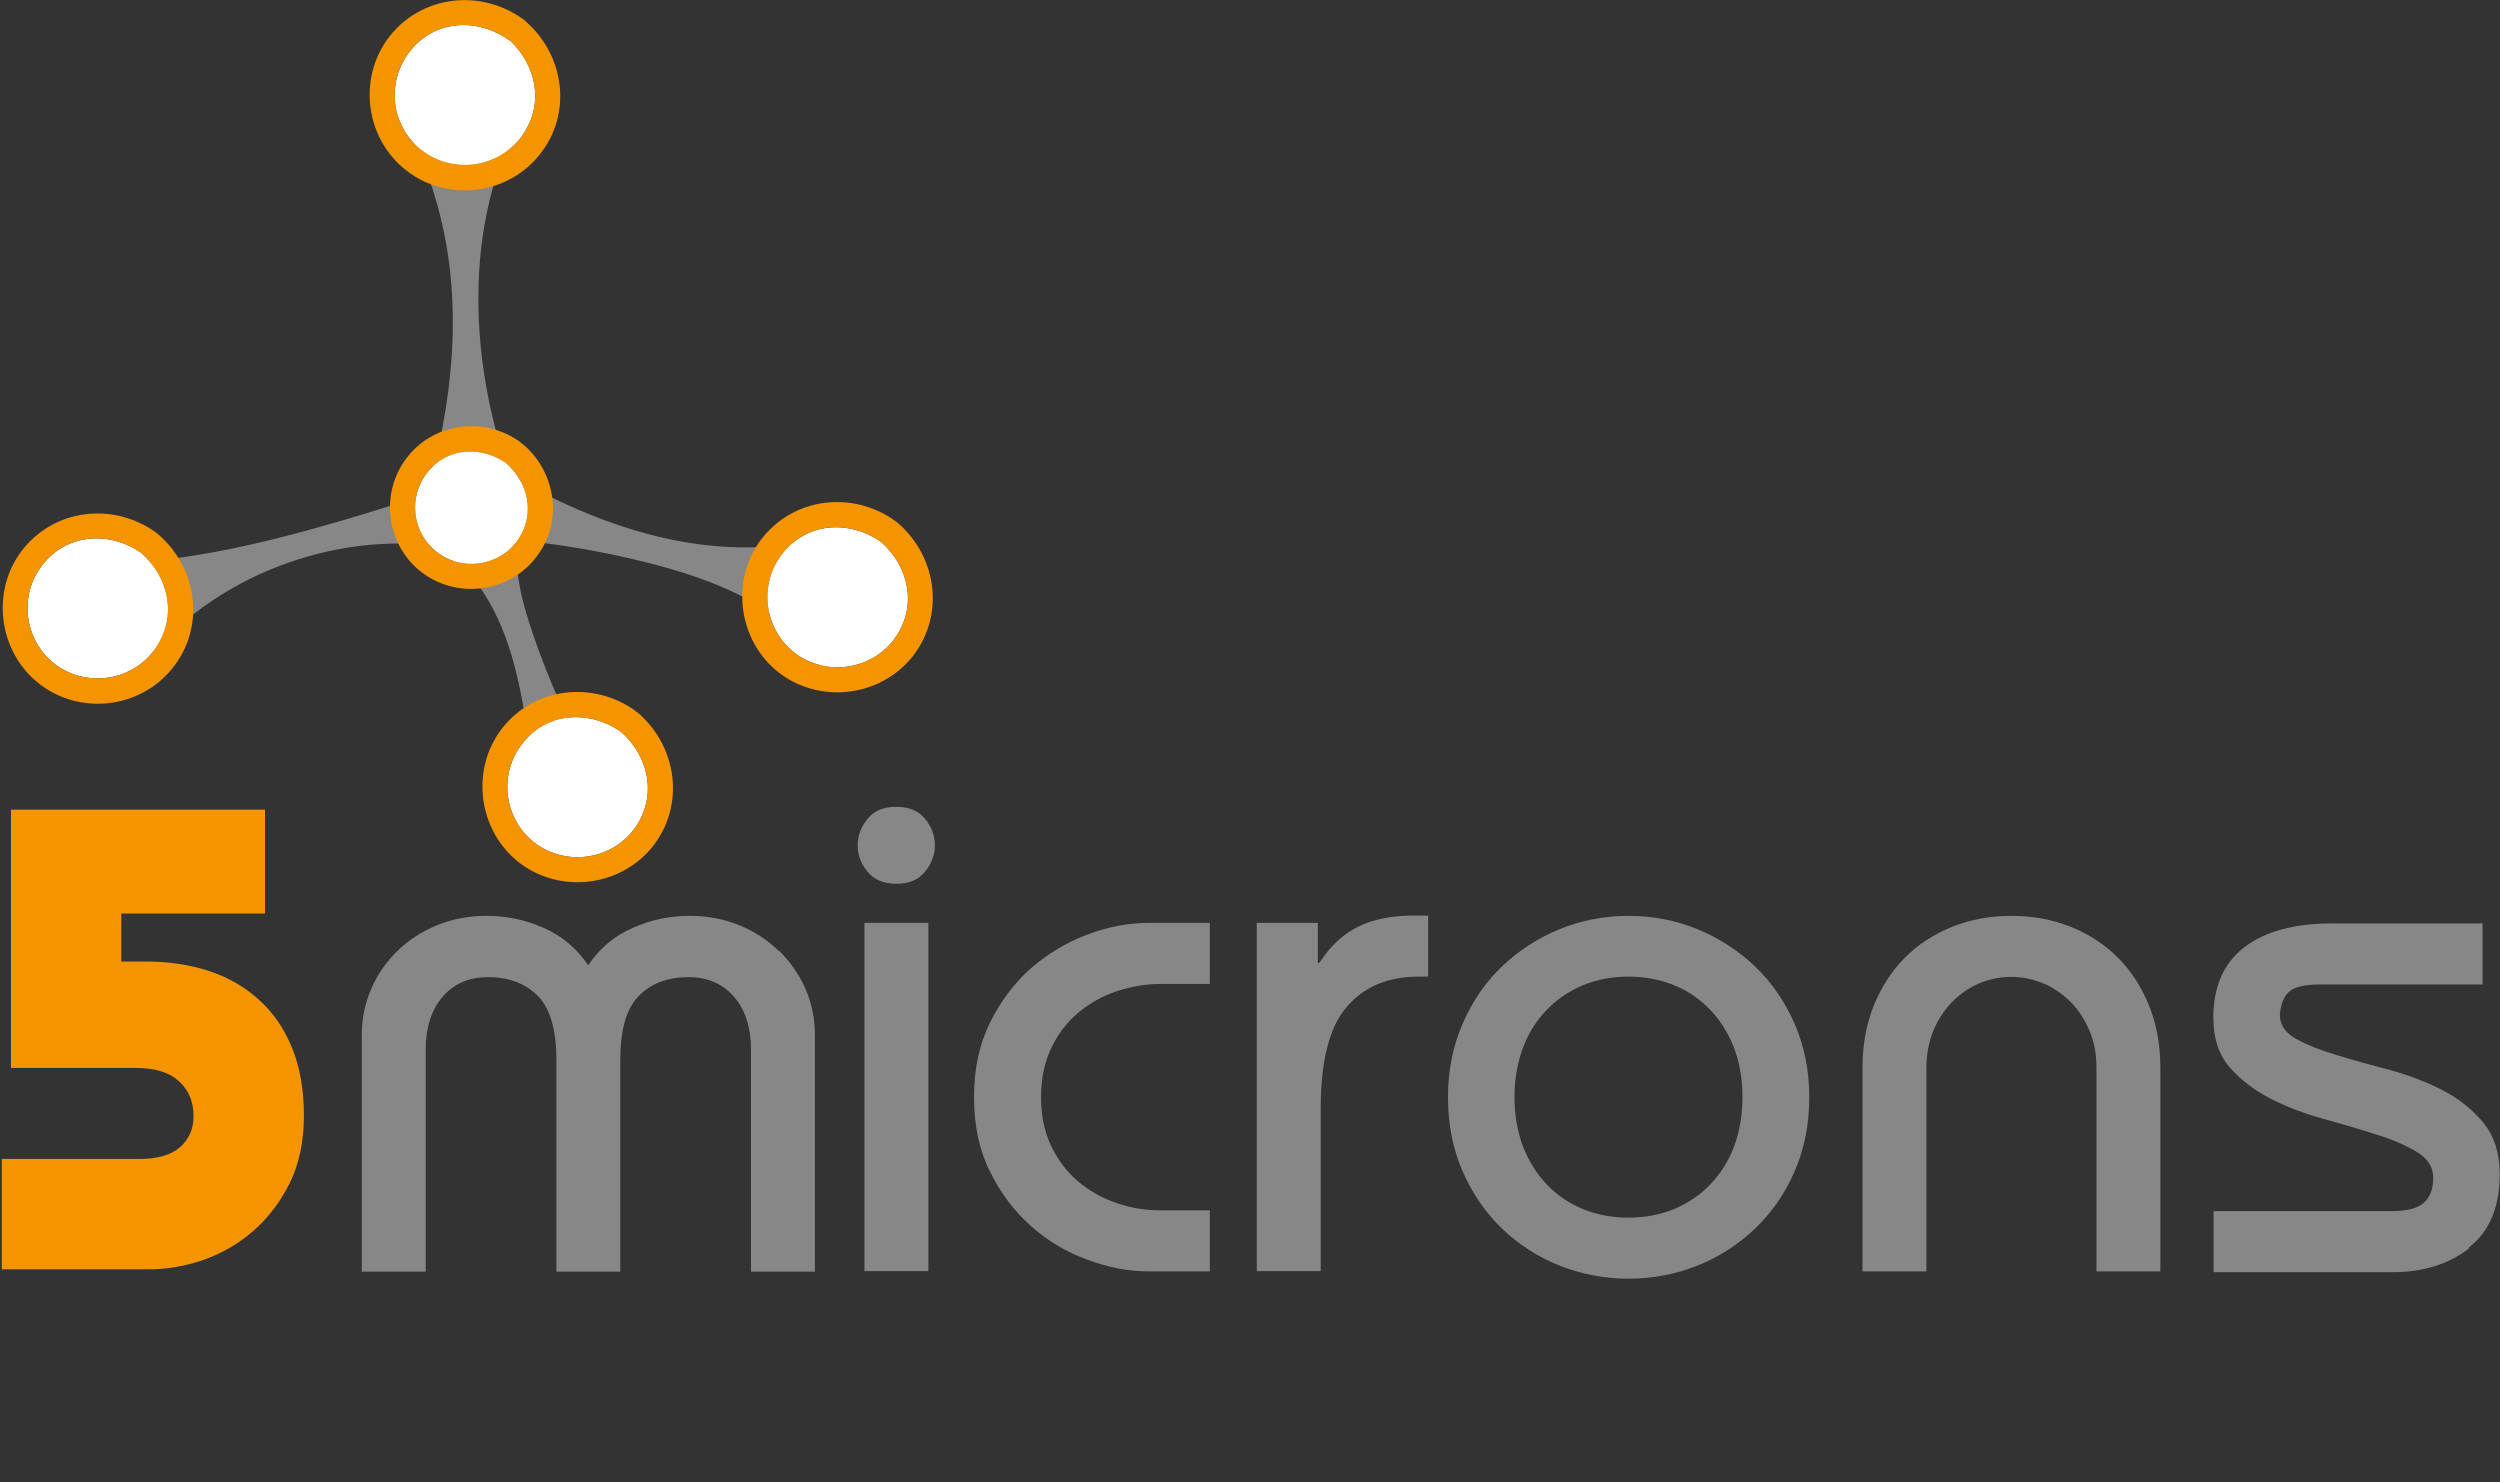
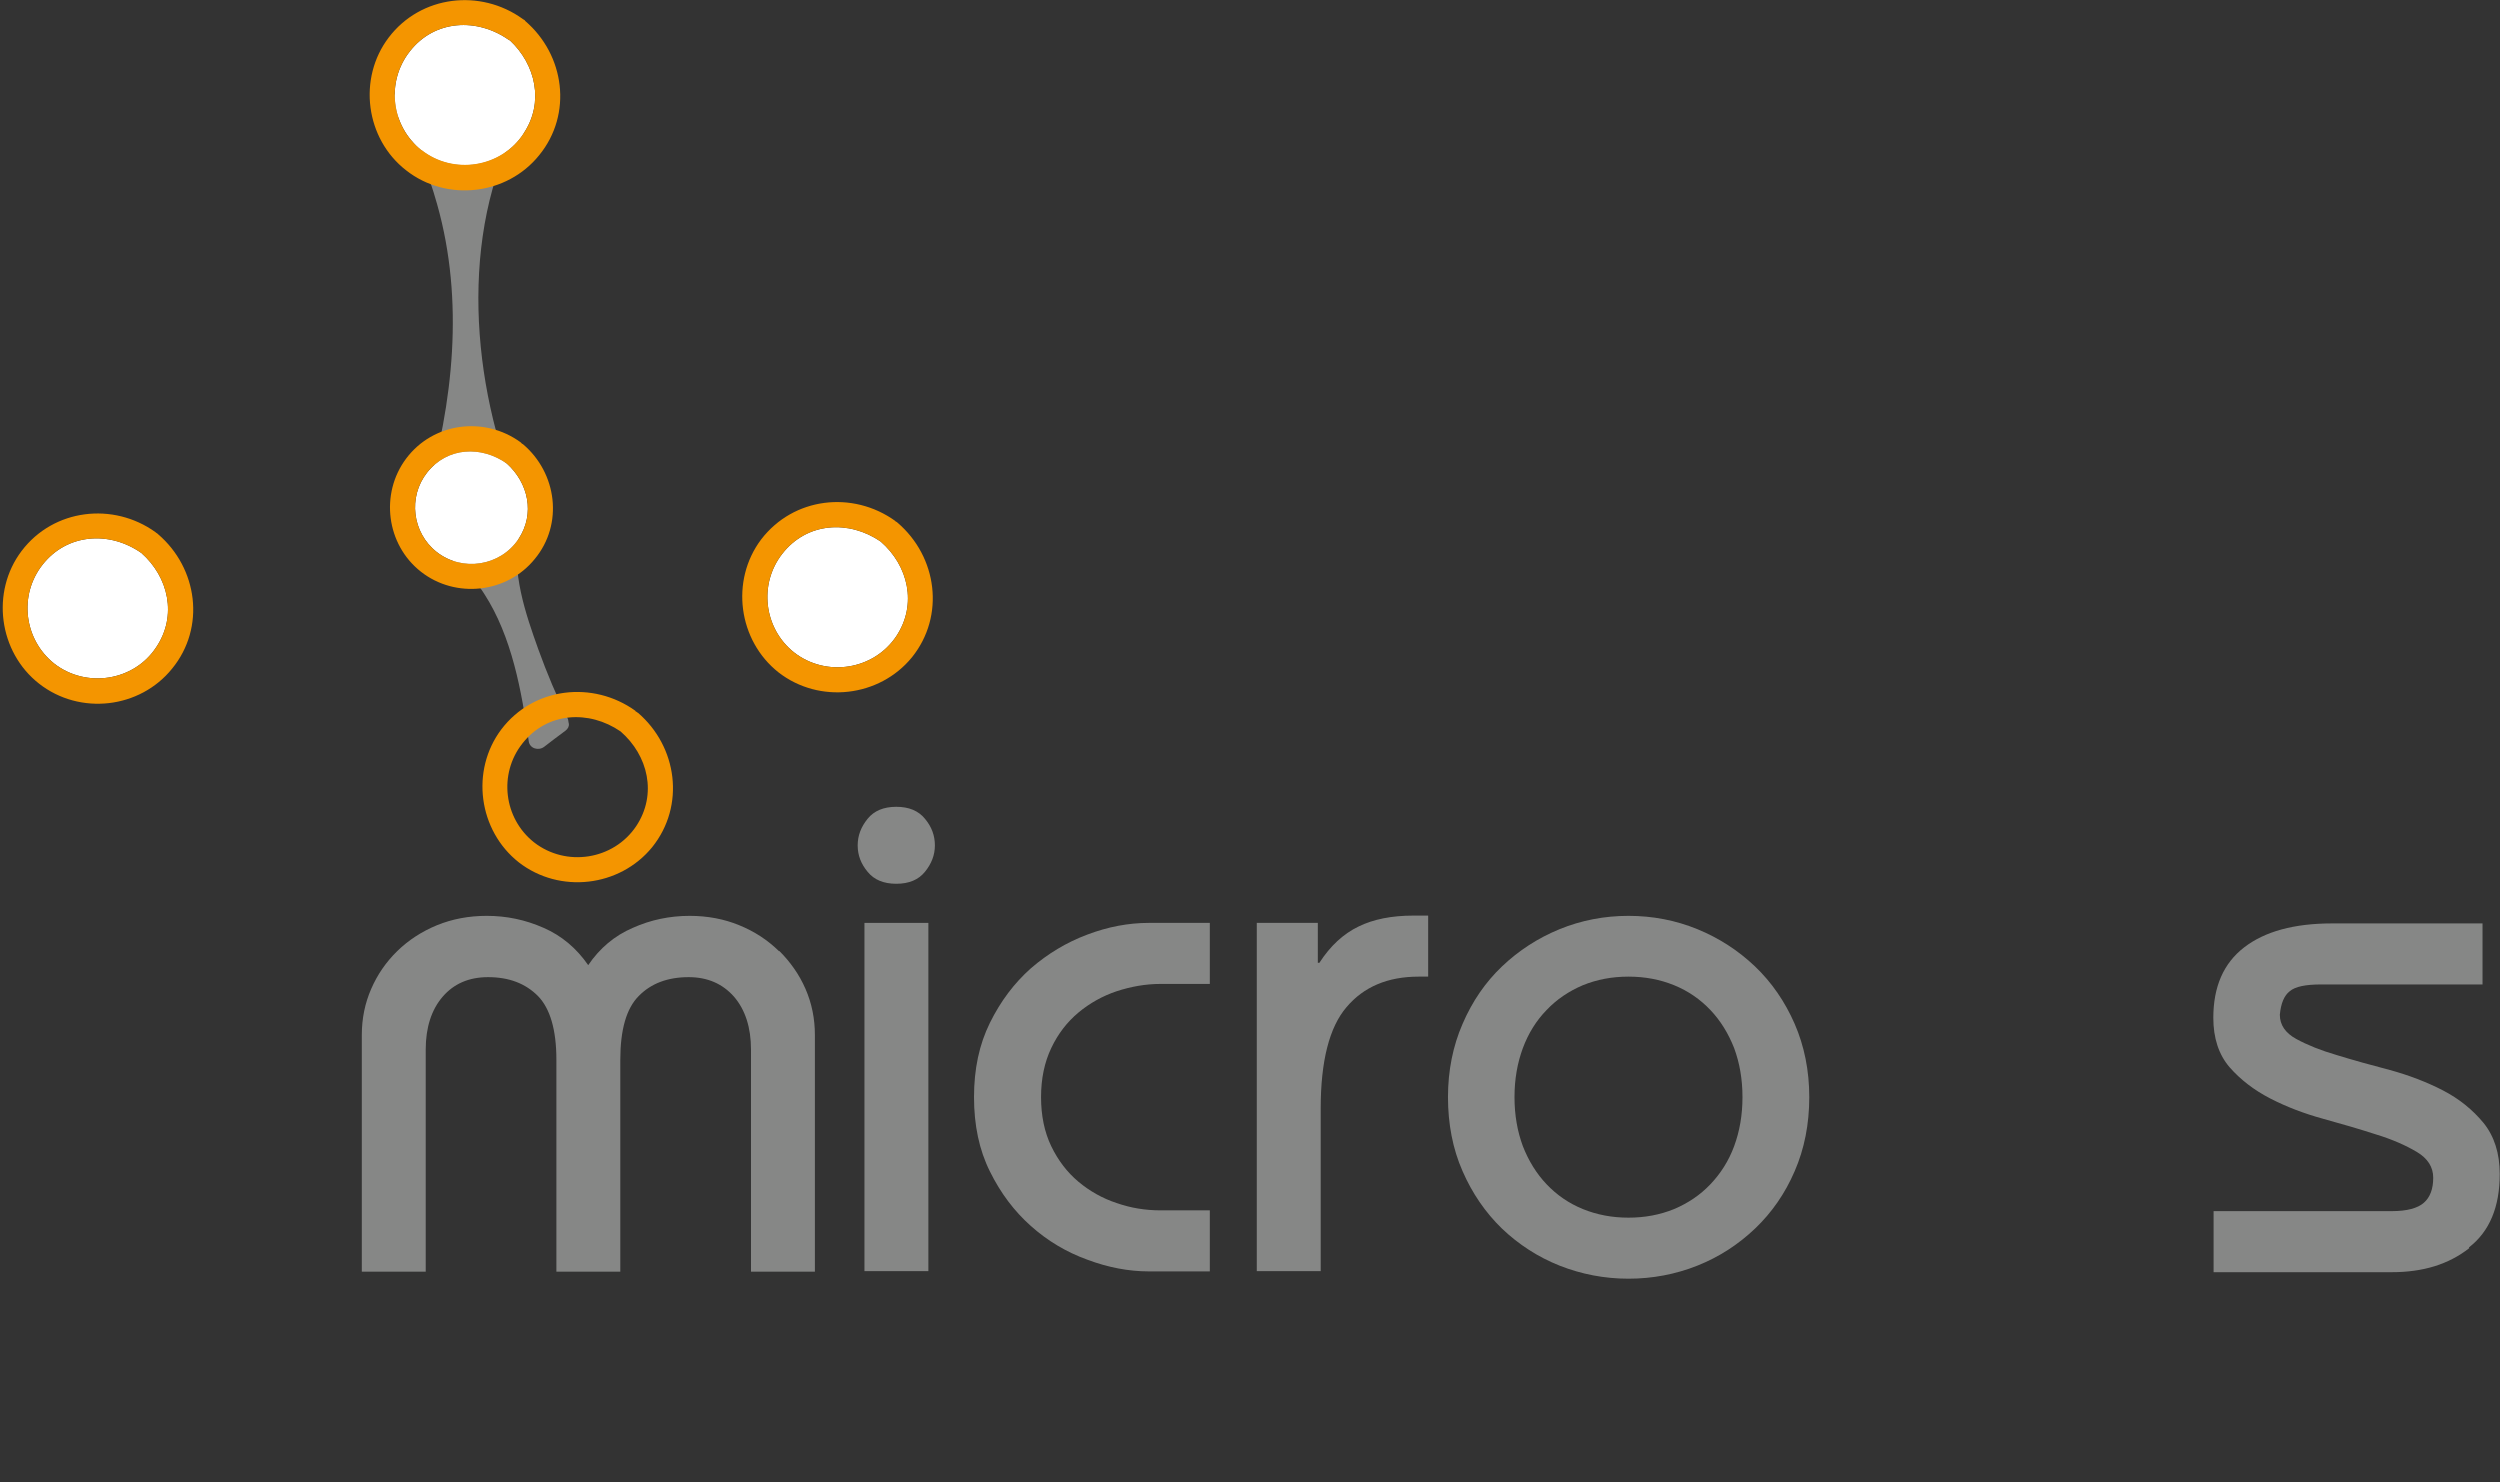
<svg xmlns="http://www.w3.org/2000/svg" width="140" height="83" viewBox="0 0 140 83" fill="none">
  <rect x="0" y="0" width="140" height="83" fill="#333333" stroke="none" />
-   <path d="M26.192 27.492C26.133 27.127 25.753 26.995 25.447 27.097C22.671 28.105 19.852 28.982 17.003 29.756C14.783 30.355 12.533 30.881 10.255 31.202C8.575 31.436 6.603 31.713 4.981 31.07C4.47 30.866 4.076 31.509 4.397 31.918C5.58 33.393 6.763 34.854 7.932 36.329C7.99 36.402 8.063 36.446 8.136 36.475C8.297 36.578 8.502 36.578 8.677 36.388C12.972 31.684 19.896 29.464 26.075 30.837C26.425 30.91 26.703 30.515 26.644 30.223C26.498 29.318 26.338 28.397 26.192 27.492Z" fill="#868786" />
  <path d="M29.259 4.835C26.937 4.981 24.599 5.113 22.277 5.244C21.999 5.259 21.868 5.449 21.853 5.668C21.809 5.814 21.838 5.975 21.955 6.121C23.212 7.596 23.971 9.626 24.483 11.452C26.002 16.843 25.388 22.554 23.825 27.872C23.723 28.207 24 28.704 24.409 28.573C25.666 28.178 26.922 27.798 28.178 27.404C28.529 27.302 28.689 27.01 28.573 26.659C26.177 20.115 25.841 11.657 29.77 5.682C30.048 5.273 29.697 4.835 29.245 4.85L29.259 4.835Z" fill="#868786" />
-   <path d="M46.306 30.501C46.277 30.209 46.058 30.077 45.839 30.077C45.751 30.077 45.664 30.077 45.561 30.106C44.32 30.603 42.333 30.705 40.828 30.632C36.037 30.399 31.48 28.427 27.448 25.958C27.039 25.709 26.571 26.016 26.615 26.484C26.732 27.565 26.834 28.631 26.937 29.712C26.966 29.931 27.185 30.136 27.404 30.15C29.975 30.267 32.575 30.662 35.088 31.231C38.959 32.108 43.823 33.612 45.941 37.264C46.248 37.776 47.008 37.556 46.934 36.943C46.715 34.795 46.496 32.648 46.292 30.501H46.306Z" fill="#868786" />
  <path d="M31.845 40.507C31.845 40.507 31.845 40.449 31.83 40.405C31.83 40.376 31.83 40.361 31.816 40.332C31.816 40.303 31.816 40.288 31.801 40.259C31.173 39.002 30.632 37.702 30.15 36.373C29.434 34.372 28.602 31.976 29.084 29.829C29.172 29.434 28.66 29.113 28.324 29.303C27.433 29.814 26.557 30.311 25.666 30.822C25.3 31.027 25.242 31.655 25.709 31.801C25.739 31.801 25.768 31.83 25.797 31.845C25.826 31.859 25.87 31.889 25.885 31.903C25.943 31.947 26.002 31.991 26.06 32.035C26.25 32.181 26.294 32.224 26.498 32.444C26.732 32.692 26.937 32.969 27.112 33.247C28.675 35.657 29.215 38.725 29.61 41.515C29.668 41.924 30.165 42.056 30.472 41.822C30.866 41.515 31.275 41.208 31.669 40.916C31.816 40.799 31.874 40.668 31.859 40.522L31.845 40.507Z" fill="#868786" />
  <path d="M50.192 35.628C48.921 37.527 46.263 37.936 44.466 36.534C42.771 35.19 42.479 32.707 43.808 31.012C45.196 29.23 47.548 29.113 49.316 30.326C50.864 31.669 51.375 33.846 50.192 35.628Z" fill="white" />
  <path d="M50.265 29.274C50.265 29.274 50.207 29.215 50.163 29.201H50.148L50.134 29.172C47.752 27.462 44.437 27.842 42.625 30.209C40.887 32.517 41.34 35.877 43.604 37.659C45.883 39.426 49.242 39.046 51.068 36.811C52.938 34.489 52.485 31.173 50.265 29.274ZM44.466 36.534C42.771 35.19 42.479 32.707 43.808 31.012C45.196 29.23 47.548 29.113 49.316 30.326C50.864 31.669 51.375 33.846 50.192 35.628C48.921 37.527 46.263 37.936 44.466 36.534Z" fill="#F49500" />
  <path d="M29.318 7.494C28.061 9.407 25.388 9.816 23.606 8.414C21.897 7.07 21.605 4.587 22.949 2.878C24.336 1.096 26.732 0.979 28.514 2.25C28.529 2.25 28.543 2.25 28.543 2.25C30.004 3.608 30.486 5.741 29.318 7.479V7.494Z" fill="white" />
  <path d="M29.405 1.154C29.405 1.154 29.347 1.096 29.303 1.081C29.303 1.081 29.298 1.081 29.288 1.081C29.288 1.081 29.288 1.066 29.259 1.052C26.893 -0.643 23.562 -0.263 21.765 2.104C20.027 4.397 20.465 7.771 22.744 9.539C25.008 11.321 28.383 10.941 30.194 8.692C32.078 6.384 31.626 3.068 29.405 1.169V1.154ZM23.606 8.414C21.897 7.07 21.605 4.587 22.949 2.878C24.336 1.096 26.732 0.979 28.514 2.25C28.529 2.25 28.543 2.25 28.543 2.25C30.004 3.608 30.486 5.741 29.318 7.479C28.061 9.393 25.388 9.802 23.606 8.399V8.414Z" fill="#F49500" />
-   <path d="M35.628 46.263C34.357 48.161 31.699 48.571 29.902 47.168C28.207 45.824 27.915 43.341 29.245 41.647C30.632 39.864 32.984 39.748 34.752 40.96C36.3 42.304 36.811 44.48 35.628 46.263Z" fill="white" />
  <path d="M35.701 39.908C35.701 39.908 35.643 39.85 35.599 39.835H35.584V39.806C33.203 38.097 29.873 38.477 28.076 40.843C26.338 43.151 26.791 46.511 29.055 48.293C31.334 50.06 34.693 49.681 36.519 47.446C38.389 45.123 37.936 41.807 35.716 39.908H35.701ZM29.902 47.168C28.207 45.824 27.915 43.341 29.245 41.647C30.632 39.864 32.984 39.748 34.752 40.96C36.3 42.304 36.811 44.48 35.628 46.263C34.357 48.161 31.699 48.571 29.902 47.168Z" fill="#F49500" />
  <path d="M29.04 30.18C28.017 31.713 25.885 32.035 24.453 30.91C23.08 29.829 22.846 27.828 23.913 26.469C25.052 25.023 26.951 24.95 28.383 25.958C29.581 27.039 29.975 28.762 29.04 30.18Z" fill="white" />
  <path d="M29.288 24.877C29.288 24.877 29.245 24.848 29.23 24.848C29.201 24.804 29.172 24.789 29.142 24.76C27.127 23.299 24.263 23.65 22.744 25.68C21.269 27.652 21.634 30.501 23.577 32.02C25.52 33.539 28.397 33.218 29.946 31.304C31.567 29.347 31.187 26.484 29.288 24.877ZM24.453 30.91C23.08 29.829 22.846 27.828 23.913 26.469C25.052 25.023 26.951 24.95 28.383 25.958C29.581 27.039 29.975 28.762 29.04 30.18C28.017 31.713 25.885 32.035 24.453 30.91Z" fill="#F49500" />
  <path d="M8.75 36.242C7.494 38.155 4.821 38.55 3.038 37.162C1.344 35.818 1.037 33.335 2.381 31.626C3.769 29.858 6.15 29.727 7.917 30.968C9.437 32.312 9.933 34.474 8.75 36.242Z" fill="white" />
  <path d="M8.838 29.902C8.838 29.902 8.779 29.843 8.735 29.829L8.706 29.8C6.34 28.105 3.009 28.485 1.212 30.851C-0.526 33.145 -0.073 36.519 2.191 38.287C4.47 40.069 7.83 39.689 9.641 37.44C11.525 35.132 11.073 31.816 8.852 29.916L8.838 29.902ZM3.038 37.162C1.344 35.818 1.037 33.335 2.381 31.626C3.769 29.858 6.15 29.727 7.917 30.968C9.437 32.312 9.933 34.474 8.75 36.242C7.494 38.155 4.821 38.55 3.038 37.162Z" fill="#F49500" />
  <path d="M43.618 53.26C42.99 52.646 42.26 52.164 41.398 51.813C40.551 51.463 39.616 51.288 38.623 51.288C37.513 51.288 36.446 51.507 35.438 51.959C34.416 52.398 33.583 53.099 32.94 54.048C32.283 53.099 31.45 52.398 30.442 51.959C29.42 51.507 28.368 51.288 27.258 51.288C26.25 51.288 25.33 51.463 24.468 51.813C23.621 52.164 22.876 52.646 22.247 53.26C21.619 53.873 21.137 54.574 20.787 55.378C20.436 56.181 20.261 57.043 20.261 57.963V71.212H23.84V58.781C23.84 57.54 24.161 56.546 24.789 55.816C25.417 55.086 26.265 54.72 27.331 54.72C28.5 54.72 29.42 55.071 30.121 55.772C30.808 56.473 31.158 57.671 31.158 59.351V71.212H34.737V59.351C34.737 57.671 35.073 56.473 35.774 55.772C36.461 55.071 37.396 54.72 38.564 54.72C39.616 54.72 40.463 55.086 41.106 55.816C41.734 56.546 42.056 57.54 42.056 58.781V71.212H45.634V57.963C45.634 57.043 45.459 56.181 45.108 55.378C44.758 54.574 44.261 53.873 43.648 53.26H43.618Z" fill="#868786" />
  <path d="M51.989 51.682H48.41V71.183H51.989V51.682Z" fill="#868786" />
  <path d="M50.192 49.491C50.893 49.491 51.434 49.272 51.799 48.819C52.164 48.366 52.354 47.884 52.354 47.343C52.354 46.803 52.179 46.306 51.799 45.853C51.434 45.401 50.893 45.181 50.192 45.181C49.491 45.181 48.95 45.401 48.585 45.853C48.22 46.306 48.03 46.788 48.03 47.343C48.03 47.899 48.22 48.381 48.585 48.819C48.95 49.272 49.491 49.491 50.192 49.491Z" fill="#868786" />
  <path d="M60.885 52.339C59.716 52.778 58.679 53.406 57.73 54.224C56.795 55.056 56.035 56.064 55.436 57.277C54.837 58.489 54.545 59.862 54.545 61.44C54.545 63.017 54.837 64.405 55.436 65.603C56.035 66.816 56.795 67.823 57.73 68.656C58.664 69.489 59.716 70.117 60.885 70.54C62.053 70.979 63.207 71.198 64.332 71.198H67.75V67.78H64.99C64.142 67.78 63.324 67.648 62.535 67.371C61.732 67.108 61.016 66.699 60.388 66.173C59.76 65.647 59.249 64.975 58.869 64.186C58.489 63.397 58.299 62.477 58.299 61.44C58.299 60.403 58.489 59.497 58.869 58.694C59.249 57.89 59.76 57.233 60.388 56.707C61.016 56.181 61.747 55.772 62.535 55.509C63.339 55.246 64.157 55.1 64.99 55.1H67.75V51.682H64.332C63.193 51.682 62.039 51.901 60.885 52.339Z" fill="#868786" />
  <path d="M76.077 51.886C75.23 52.295 74.499 52.967 73.886 53.917H73.798V51.682H70.38V71.183H73.959V62.083C73.959 59.424 74.441 57.525 75.405 56.4C76.369 55.261 77.713 54.691 79.451 54.691H79.977V51.273H79.159C77.932 51.273 76.909 51.477 76.077 51.886Z" fill="#868786" />
  <path d="M101.319 61.44C101.319 59.95 101.041 58.577 100.501 57.335C99.96 56.093 99.215 55.013 98.281 54.121C97.346 53.23 96.265 52.529 95.052 52.033C93.84 51.536 92.54 51.288 91.196 51.288C89.852 51.288 88.552 51.536 87.339 52.033C86.127 52.529 85.046 53.23 84.111 54.121C83.176 55.013 82.446 56.079 81.905 57.335C81.365 58.577 81.087 59.95 81.087 61.44C81.087 62.93 81.35 64.332 81.905 65.588C82.446 66.83 83.191 67.911 84.111 68.802C85.046 69.693 86.127 70.394 87.339 70.876C88.566 71.359 89.852 71.607 91.196 71.607C92.54 71.607 93.84 71.359 95.052 70.876C96.265 70.394 97.346 69.693 98.281 68.802C99.215 67.911 99.96 66.845 100.501 65.588C101.041 64.347 101.319 62.959 101.319 61.44ZM97.112 64.186C96.805 65.019 96.352 65.72 95.783 66.319C95.213 66.918 94.541 67.371 93.752 67.707C92.963 68.028 92.116 68.189 91.196 68.189C90.275 68.189 89.428 68.028 88.639 67.707C87.851 67.385 87.179 66.918 86.609 66.319C86.039 65.72 85.601 65.004 85.28 64.186C84.973 63.353 84.812 62.448 84.812 61.44C84.812 60.432 84.973 59.526 85.28 58.694C85.586 57.876 86.025 57.16 86.609 56.561C87.179 55.962 87.851 55.509 88.639 55.173C89.428 54.852 90.275 54.691 91.196 54.691C92.116 54.691 92.963 54.852 93.752 55.173C94.541 55.495 95.213 55.962 95.783 56.561C96.352 57.16 96.79 57.876 97.112 58.694C97.419 59.526 97.579 60.432 97.579 61.44C97.579 62.448 97.419 63.353 97.112 64.186Z" fill="#868786" />
-   <path d="M114.48 55.086C115.05 55.349 115.547 55.699 115.985 56.137C116.423 56.59 116.759 57.116 117.022 57.744C117.285 58.372 117.402 59.059 117.402 59.819V71.198H120.981V59.819C120.981 58.548 120.776 57.379 120.353 56.327C119.929 55.276 119.345 54.37 118.6 53.625C117.855 52.88 116.978 52.31 115.956 51.901C114.933 51.492 113.838 51.288 112.64 51.288C111.442 51.288 110.346 51.492 109.324 51.901C108.301 52.31 107.425 52.88 106.68 53.625C105.935 54.37 105.351 55.276 104.927 56.327C104.503 57.379 104.299 58.548 104.299 59.819V71.198H107.878V59.819C107.878 59.059 108.009 58.372 108.258 57.744C108.52 57.116 108.856 56.59 109.295 56.137C109.733 55.684 110.23 55.334 110.799 55.086C111.369 54.837 111.982 54.706 112.625 54.706C113.268 54.706 113.881 54.837 114.451 55.086H114.48Z" fill="#868786" />
  <path d="M138.262 69.854C139.416 68.963 139.985 67.59 139.985 65.749C139.985 64.581 139.679 63.631 139.08 62.886C138.466 62.141 137.707 61.528 136.801 61.06C135.895 60.593 134.902 60.213 133.836 59.921C132.769 59.643 131.776 59.366 130.87 59.088C129.965 58.825 129.205 58.518 128.591 58.182C127.978 57.846 127.671 57.394 127.671 56.824C127.73 56.196 127.905 55.758 128.226 55.509C128.533 55.246 129.117 55.129 129.994 55.129H139.021V51.711H130.607C128.46 51.711 126.824 52.164 125.67 53.055C124.516 53.946 123.946 55.261 123.946 56.999C123.946 58.139 124.253 59.059 124.852 59.76C125.465 60.461 126.225 61.045 127.131 61.513C128.036 61.98 129.03 62.36 130.096 62.652C131.162 62.944 132.156 63.237 133.061 63.529C133.967 63.806 134.727 64.142 135.34 64.507C135.954 64.873 136.26 65.355 136.26 65.954C136.26 66.582 136.085 67.049 135.735 67.356C135.384 67.663 134.785 67.823 133.952 67.823H123.961V71.242H133.952C135.691 71.242 137.122 70.803 138.276 69.898L138.262 69.854Z" fill="#868786" />
-   <path d="M0.102 64.902H7.786C8.808 64.902 9.583 64.683 10.079 64.245C10.576 63.806 10.839 63.222 10.839 62.521C10.839 61.688 10.561 61.031 10.006 60.534C9.451 60.038 8.648 59.804 7.567 59.804H0.614V45.342H14.841V51.156H6.793V53.844H8.151C9.422 53.844 10.605 54.019 11.686 54.37C12.767 54.72 13.702 55.261 14.505 55.991C15.309 56.707 15.922 57.613 16.361 58.694C16.799 59.775 17.018 61.031 17.018 62.477C17.018 63.923 16.755 65.18 16.229 66.246C15.703 67.312 15.017 68.203 14.184 68.934C13.351 69.664 12.416 70.19 11.394 70.555C10.371 70.906 9.364 71.081 8.37 71.081H0.102V64.902Z" fill="#F49500" />
</svg>